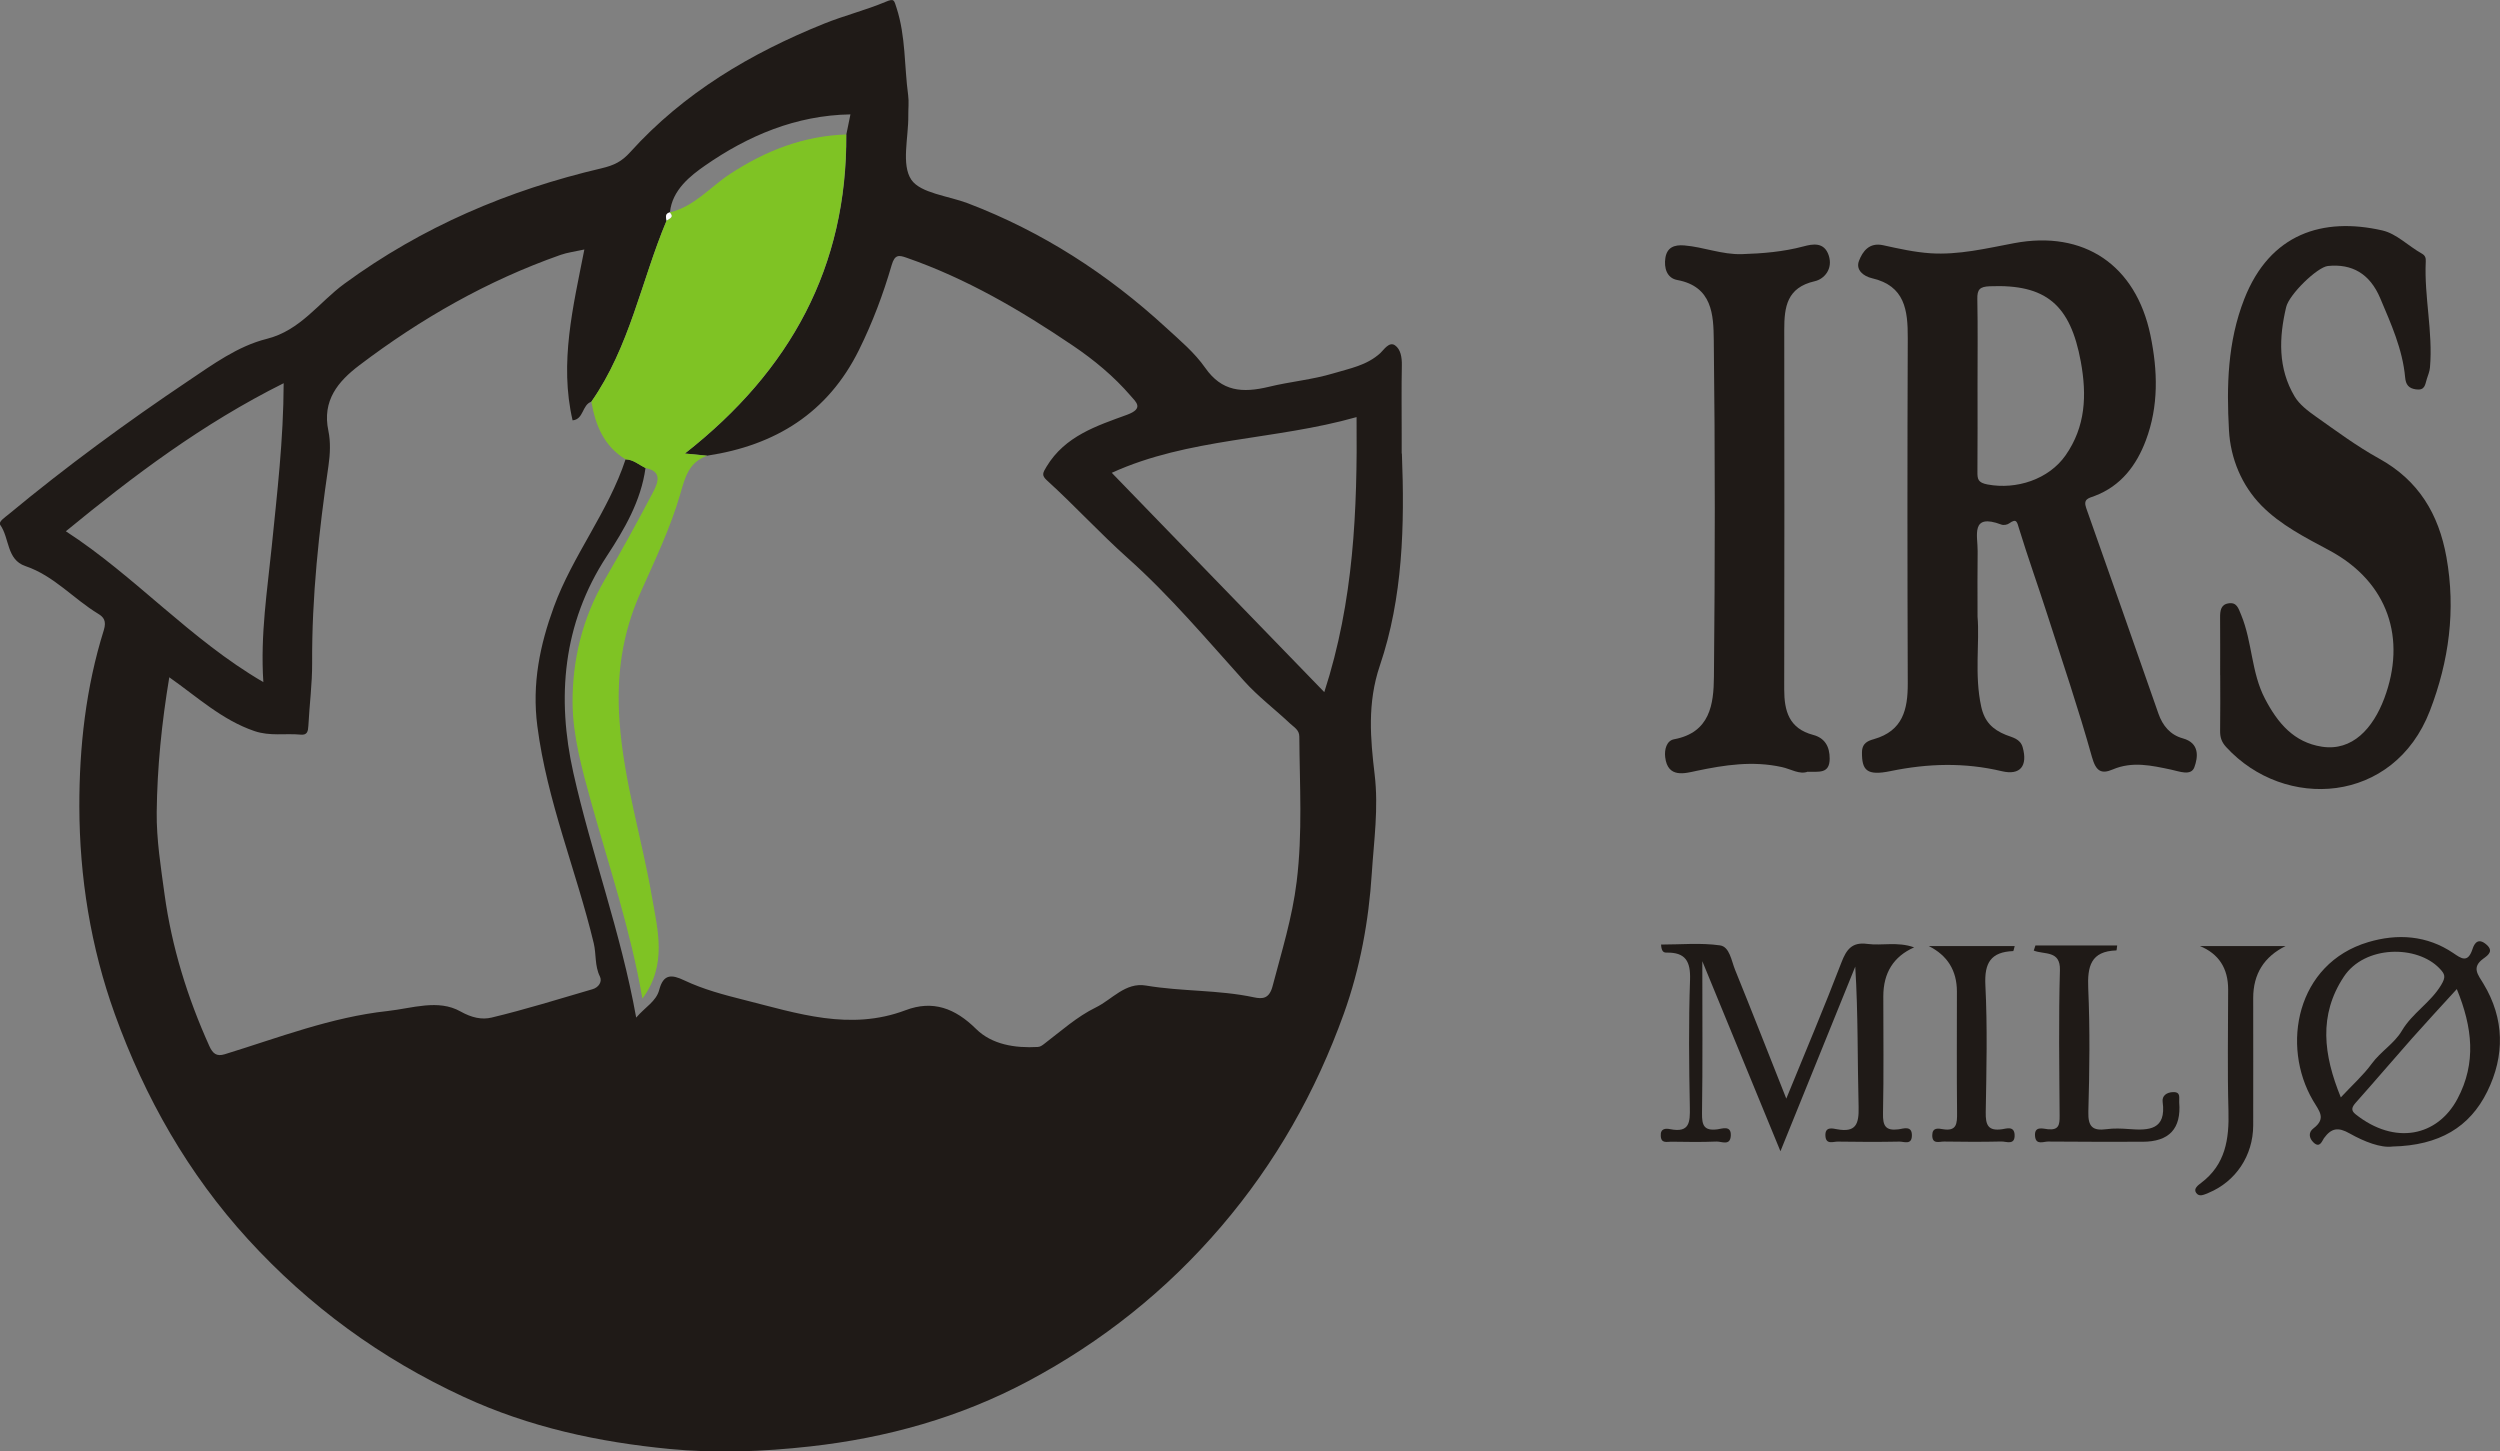
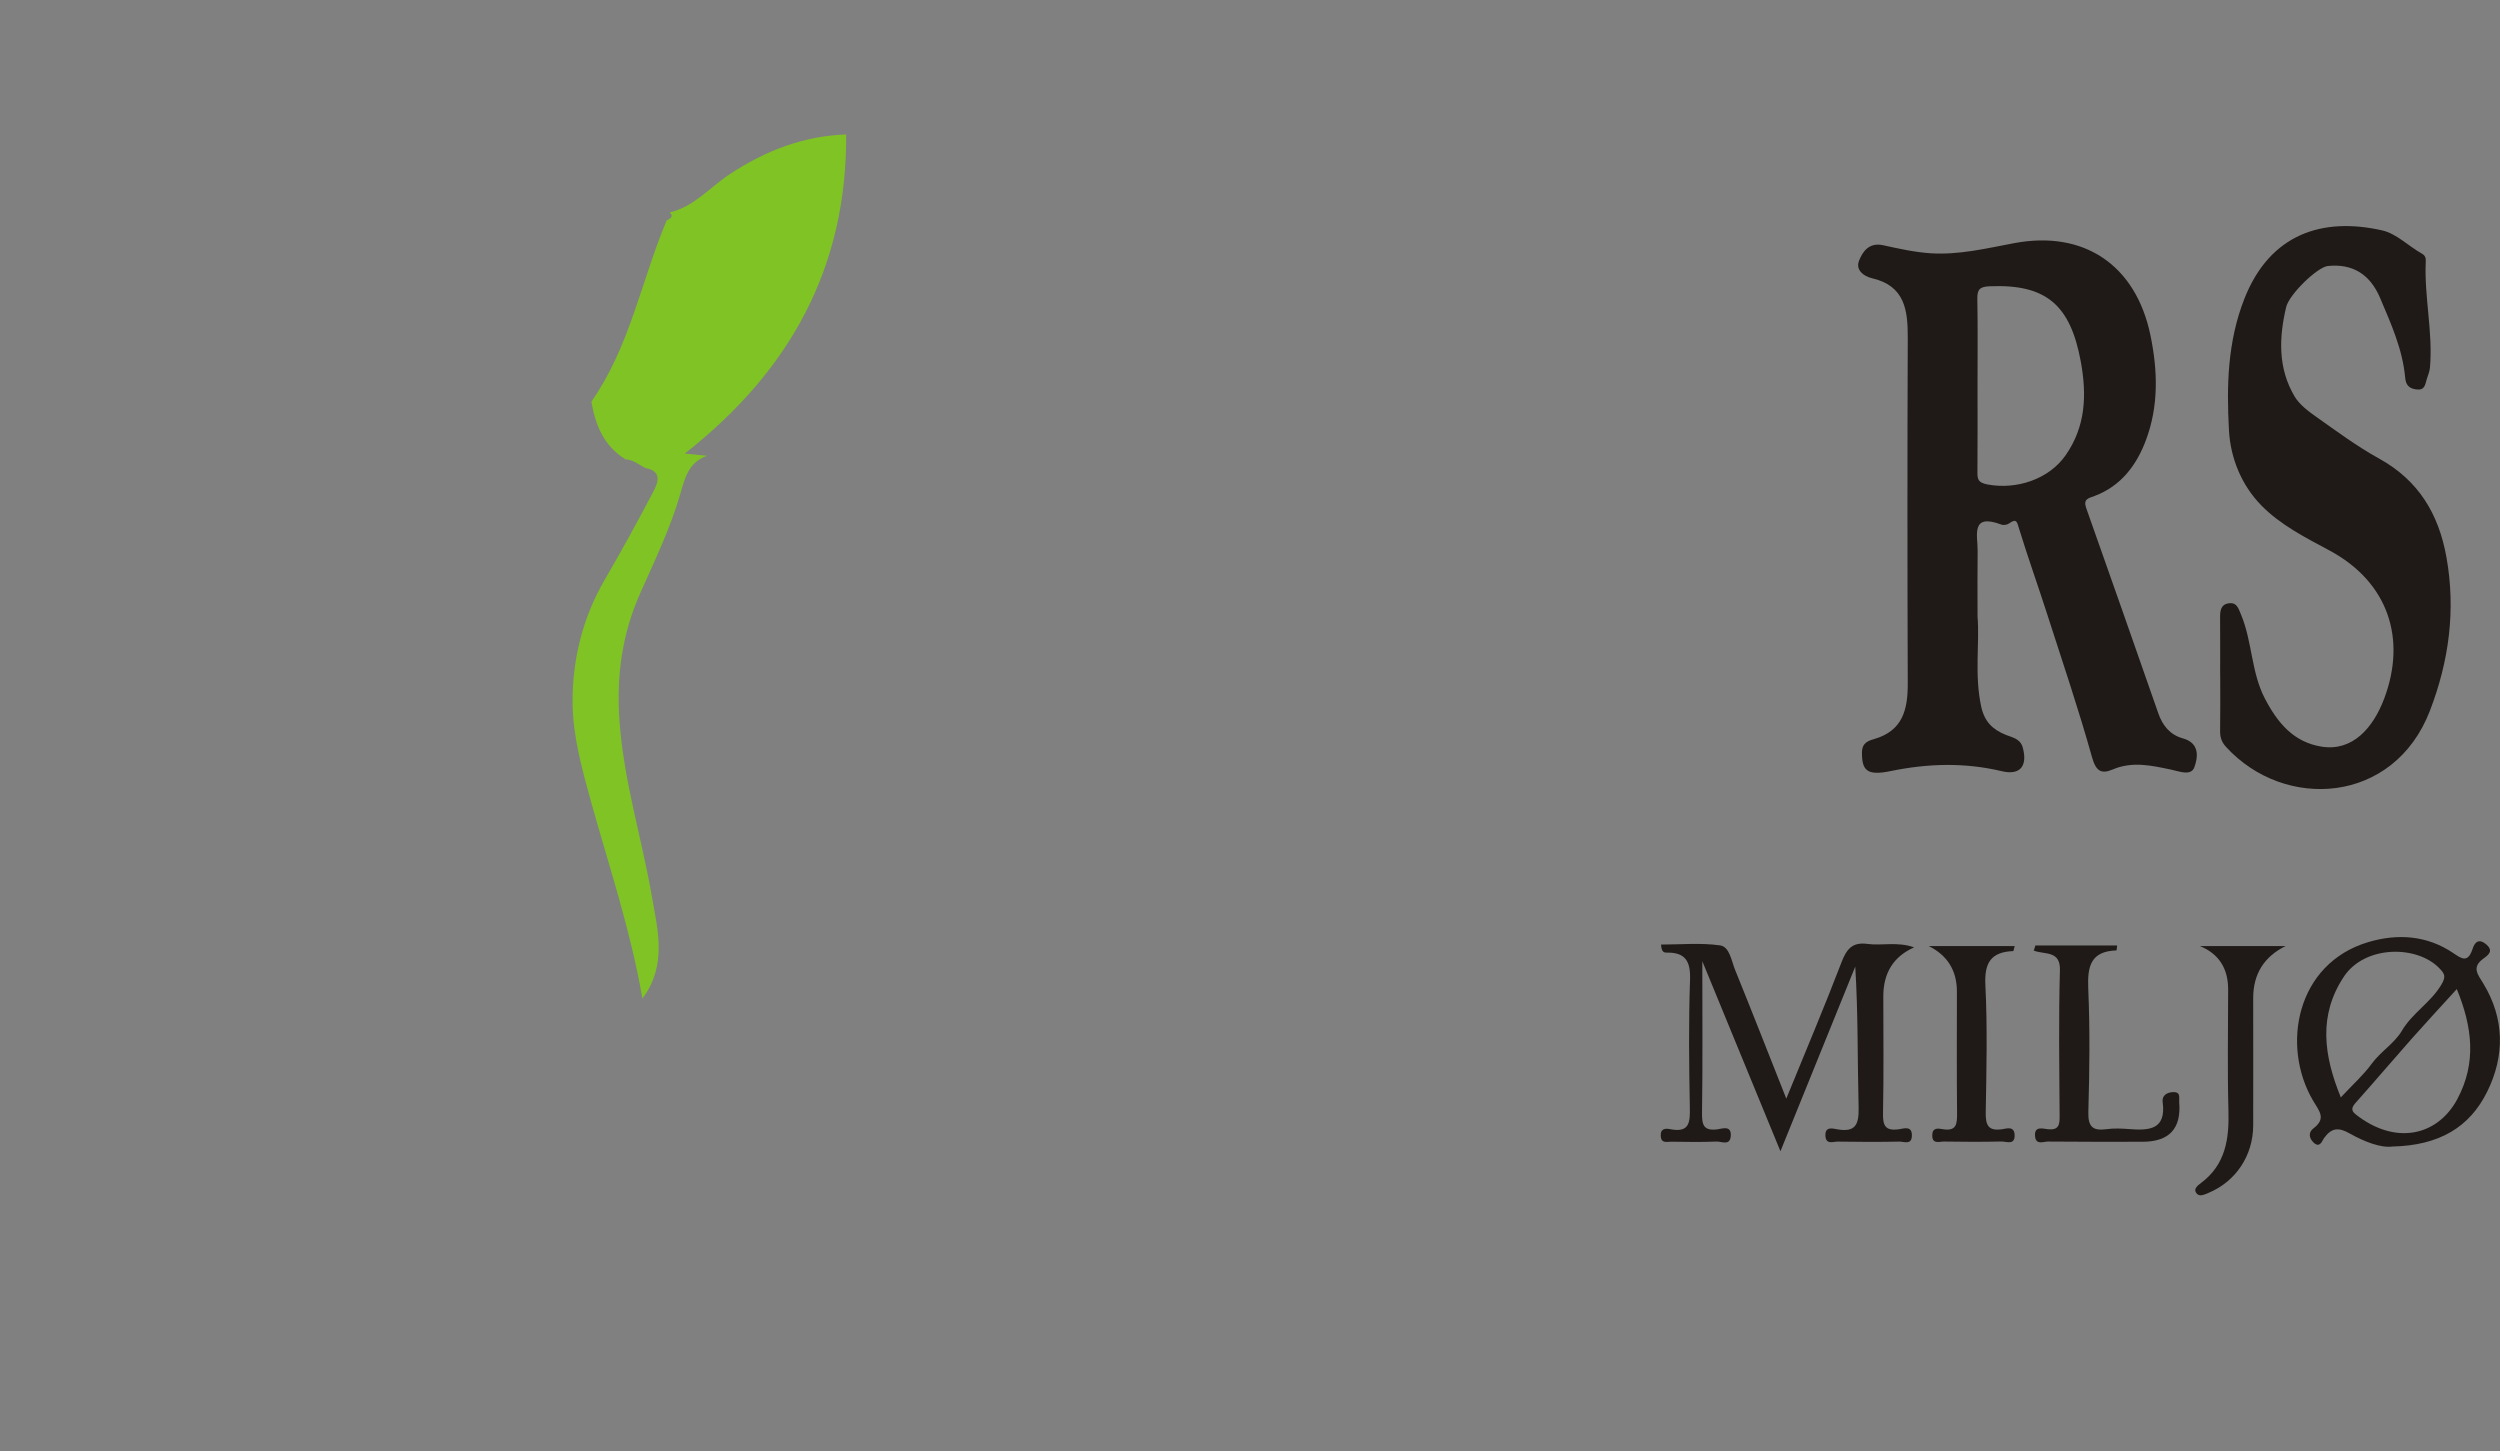
<svg xmlns="http://www.w3.org/2000/svg" id="Layer_2" viewBox="0 0 490.89 285">
  <rect x="0" y="0" width="490.89" height="285" fill="#808080" stroke="none" />
  <defs>
    <style>.cls-1{fill:#1f1a17;}.cls-1,.cls-2,.cls-3{stroke-width:0px;}.cls-2{fill:#fefefe;}.cls-3{fill:#7fc324;}</style>
  </defs>
  <g id="Layer_1-2">
-     <path class="cls-1" d="M275.27,89.05c.55,14.1.21,28.29-4.33,41.65-2.5,7.38-1.84,14.43-1.02,21.37.79,6.63-.15,13.03-.56,19.41-.59,9.32-2.3,18.69-5.49,27.56-5.51,15.33-13.38,29.28-24.06,41.77-10.79,12.62-23.48,22.7-37.99,30.42-13.33,7.09-27.67,11.11-42.77,12.79-9.24,1.03-18.5,1.37-27.62.49-13.87-1.34-27.45-4.25-40.35-10.21-16.28-7.52-30.39-17.83-42.39-30.97-11.74-12.86-20.22-27.78-26.13-44.16-4.76-13.2-6.95-26.93-6.98-40.82-.02-11.66,1.28-23.37,4.8-34.6.58-1.86-.07-2.6-1.07-3.21-4.89-2.96-8.71-7.49-14.33-9.39-3.7-1.25-3.09-5.46-4.92-8.06-.45-.65.92-1.5,1.61-2.08,11.3-9.37,23.15-18.06,35.32-26.23,4.77-3.2,9.7-6.82,15.38-8.24,6.63-1.65,10.25-7.16,15.23-10.81,15.29-11.2,32.23-18.4,50.5-22.68,2.5-.59,3.99-1.33,5.67-3.2,10.5-11.62,23.63-19.39,38.01-25.19,3.96-1.6,8.16-2.64,12.09-4.29,1.75-.74,1.67-.34,2.17,1.17,1.82,5.6,1.51,11.44,2.28,17.15.18,1.32.01,2.69.03,4.03.05,4.29-1.41,9.62.6,12.58,1.8,2.64,7.26,3.16,11.1,4.62,14.62,5.58,27.44,13.87,38.94,24.44,2.73,2.51,5.55,4.85,7.67,7.88,3.24,4.63,7.25,4.98,12.54,3.7,4.14-1.01,8.47-1.38,12.63-2.63,3.24-.98,6.52-1.54,9.2-3.97.67-.61,1.73-2.34,2.89-1.53,1.11.77,1.37,2.37,1.34,3.91-.09,4.57-.03,9.15-.03,13.72v3.63ZM131.51,41.7c-.96.26-.76.96-.63,1.64-4.96,11.83-7.23,24.78-14.76,35.54-1.85.6-1.48,3.46-3.69,3.66-2.63-11.34.12-22.36,2.31-33.55-1.9.42-3.34.59-4.67,1.06-14.36,5.05-27.43,12.51-39.52,21.68-4.17,3.16-7.33,6.92-6.07,12.87.46,2.19.34,4.6.02,6.83-1.88,12.86-3.28,25.74-3.21,38.76.02,4.1-.53,8.21-.74,12.32-.06,1.09-.21,1.87-1.52,1.74-3.01-.29-6,.35-9.07-.7-6.34-2.16-11.14-6.64-16.72-10.56-1.49,8.96-2.37,17.71-2.47,26.47-.06,5.38.81,10.79,1.54,16.15,1.42,10.36,4.49,20.25,8.79,29.78.67,1.48,1.42,2.11,3.02,1.62,10.55-3.24,20.87-7.28,31.99-8.49,4.84-.53,9.91-2.38,14.3.08,2.22,1.25,4.22,1.66,6.1,1.21,6.68-1.6,13.26-3.65,19.86-5.58,1.18-.35,1.93-1.47,1.42-2.5-1.04-2.1-.69-4.37-1.21-6.54-3.43-14.26-9.17-27.88-11.07-42.62-1.08-8.35.52-15.95,3.24-23.39,3.69-10.11,10.7-18.69,14.09-29,1.53.04,2.63,1.08,3.91,1.7-.88,6.5-4.17,12.09-7.61,17.33-8.71,13.3-9.83,27.91-6.56,42.53,3.55,15.87,9.31,31.23,12.34,48.07,1.8-2.1,3.94-3.18,4.53-5.46.82-3.14,2.45-3.02,4.91-1.85,3.74,1.77,7.73,2.83,11.75,3.84,10.46,2.63,20.78,6.15,31.71,2.02,5.34-2.02,9.7-.41,13.84,3.68,3.1,3.07,7.64,3.79,12.1,3.54.51-.03.85-.28,1.29-.62,3.29-2.51,6.45-5.35,10.12-7.14,3.2-1.56,5.8-4.99,9.86-4.3,7.02,1.19,14.2.82,21.19,2.31,1.69.36,3.01.29,3.66-2.19,1.78-6.8,3.86-13.4,4.73-20.52,1.18-9.56.58-19,.52-28.49,0-1.3-1.03-1.83-1.77-2.52-3-2.83-6.33-5.34-9.07-8.39-7.41-8.23-14.56-16.73-22.81-24.1-5.5-4.91-10.45-10.34-15.89-15.28-1.11-1.01-.85-1.46-.09-2.72,3.63-6.02,9.87-8.01,15.78-10.17,3.42-1.25,1.76-2.53.74-3.72-3.3-3.83-7.17-7.04-11.37-9.88-10.26-6.94-20.88-13.16-32.65-17.25-1.44-.5-2.29-.7-2.91,1.43-1.66,5.72-3.76,11.3-6.41,16.66-6.13,12.41-16.45,18.76-29.8,20.78-1.21-.12-2.42-.24-4.38-.43,20.8-16.31,31.86-36.71,31.69-62.66.26-1.25.51-2.49.8-3.92-10.69.17-20.14,4.2-28.55,10.05-2.77,1.93-6.46,4.75-6.89,9.17h0ZM260.03,135.91c5.81-17.91,6.51-35.72,6.34-54.01-16.11,4.57-32.98,4.06-48.07,10.94,13.72,14.16,27.47,28.35,41.74,43.07ZM55.71,75.24c-16,7.98-29.55,18.22-42.78,29.08,13.61,8.82,24.35,21.21,38.78,29.62-.61-9.4.79-18.06,1.66-26.74,1.04-10.4,2.29-20.76,2.33-31.96Z" />
    <path class="cls-1" d="M388.3,121.04c.44,5.18-.64,11.45.72,17.7.65,2.98,2.24,4.5,4.84,5.56,1.26.51,2.83.73,3.31,2.45,1,3.6-.44,5.55-4.1,4.68-7.33-1.74-14.51-1.53-21.85-.02-4.68.97-5.64-.17-5.61-3.68.01-1.89,1.28-2.29,2.36-2.6,5.68-1.63,6.65-5.84,6.63-10.97-.08-22.6-.09-45.2,0-67.8.02-5.46-.55-10.23-7.03-11.73-1.62-.37-3.24-1.6-2.55-3.4.71-1.86,2-3.67,4.73-3.08,3.06.67,6.16,1.37,9.28,1.58,5.57.37,11.02-.96,16.44-1.98,13.71-2.59,23.91,4.27,26.78,18.07,1.45,7.01,1.63,13.93-.9,20.65-1.84,4.9-4.9,8.98-10.08,10.92-1.17.44-2.27.58-1.63,2.38,4.77,13.44,9.47,26.9,14.18,40.36.83,2.38,2.34,4.18,4.78,4.85,3.36.92,2.99,3.71,2.28,5.66-.65,1.79-2.95.82-4.58.48-3.82-.8-7.59-1.68-11.46-.03-2.24.96-3.29.35-4.07-2.43-2.65-9.49-5.83-18.84-8.85-28.23-1.79-5.56-3.76-11.06-5.47-16.64-.4-1.32-.48-2.07-1.94-1.02-.38.28-1.1.4-1.54.23-6.13-2.3-4.61,2.22-4.65,5.23-.06,3.9-.02,7.8-.02,12.76ZM388.3,75.67c0,5.65.03,11.29-.02,16.93-.01,1.46.07,2.17,1.99,2.53,5.64,1.06,12.02-.99,15.33-5.74,3.91-5.61,4.19-11.74,2.98-18.37-2.05-11.18-6.82-15.26-17.88-14.81-1.96.08-2.48.62-2.44,2.52.11,5.64.04,11.29.04,16.93Z" />
    <path class="cls-1" d="M435.94,132.58c0-3.77.02-7.53-.01-11.3-.01-1.29.11-2.54,1.59-2.8,1.68-.29,1.98.89,2.56,2.3,2.19,5.31,1.95,11.25,4.67,16.44,2.49,4.76,5.66,8.55,11.18,9.4,5.97.91,10.02-3.59,12.24-9.5,4.36-11.62.86-22.79-10.78-29.04-4.72-2.53-9.61-5.01-13.33-8.8-3.88-3.95-6.09-9.25-6.39-14.79-.48-8.7-.29-17.33,3-25.76,5.04-12.89,15.46-16.14,27.12-13.48,2.77.63,5.1,3.06,7.71,4.52.77.43.84.93.81,1.58-.32,6.96,1.43,13.83.83,20.79-.07.81-.38,1.51-.61,2.24-.37,1.21-.38,2.31-2.13,2.08-1.47-.2-2.01-.94-2.14-2.37-.5-5.52-2.78-10.53-4.89-15.53-2.05-4.85-5.56-6.81-10.28-6.33-2.06.21-7.59,5.55-8.19,8.07-1.43,6.03-1.62,12.03,1.66,17.55.95,1.59,2.63,2.86,4.19,3.96,4.05,2.86,8.06,5.84,12.39,8.23,7.76,4.28,11.71,10.89,13.23,19.36,1.86,10.38.51,20.39-3.24,30.15-7.08,18.4-28.54,19.68-40.02,7.13-.91-.99-1.2-1.94-1.18-3.2.06-3.63.02-7.26.02-10.9Z" />
-     <path class="cls-1" d="M354.98,151.52c-1.62.63-3.34-.52-5.1-.9-5.71-1.26-11.19-.43-16.79.75-2.18.46-5.63,1.52-6.12-2.7-.18-1.49.27-3.24,1.74-3.51,7.09-1.32,7.78-6.9,7.83-12.25.22-22.04.24-44.09-.03-66.13-.06-4.9-.24-10.52-7.17-11.8-2.07-.38-2.64-2.41-2.33-4.36.33-2.04,1.73-2.6,3.74-2.43,3.8.32,7.38,1.83,11.29,1.71,4.11-.13,8.13-.46,12.13-1.53,1.73-.46,4.02-.92,4.91,1.78.89,2.69-.93,4.66-2.72,5.06-5.52,1.25-6.01,5.07-6.01,9.55.03,23.52.04,47.05-.01,70.57,0,4.29.94,7.71,5.68,8.97,2.28.6,3.26,2.27,3.25,4.68-.02,3.01-2.12,2.51-4.28,2.57Z" />
    <path class="cls-1" d="M349.59,226.03c-5.24-12.74-10.06-24.47-15.33-37.29,0,10.8.08,20.33-.06,29.86-.03,2.38.4,3.49,3.03,3.15.92-.12,2.76-.86,2.62,1.29-.13,2.02-1.84,1.06-2.82,1.11-2.95.13-5.91.07-8.87.03-.83-.01-1.98.41-2.06-1.13-.09-1.5.96-1.51,1.87-1.33,3.84.76,3.89-1.42,3.84-4.32-.16-8.33-.25-16.67.04-25,.13-3.62-.88-5.41-4.58-5.35-.57.01-1.03-.15-1.11-1.58,3.86,0,7.78-.38,11.58.16,1.89.27,2.23,3.02,2.95,4.79,3.31,8.15,6.51,16.34,10.06,25.3,3.83-9.38,7.48-17.99,10.82-26.72.99-2.59,2.1-4.06,5.07-3.66,2.9.39,5.93-.49,9.21.68q-6.05,2.68-6.05,9.62c0,7.66.1,15.32-.06,22.98-.05,2.41.46,3.46,3.05,3.13.93-.12,2.71-.85,2.62,1.31-.07,1.8-1.56,1.09-2.45,1.1-4.03.08-8.07.07-12.1,0-.89-.02-2.33.68-2.43-1.14-.1-1.86,1.39-1.45,2.26-1.29,3.73.69,4.34-1,4.26-4.36-.24-9.12-.08-18.24-.66-27.57-4.76,11.75-9.53,23.5-14.68,36.23Z" />
    <path class="cls-1" d="M469.75,225.13c-2.23.3-5.46-.92-8.38-2.57-2.26-1.28-3.58-1.07-5.04.92-.36.49-.79,2.06-2.05.86-.94-.9-1.02-2.02-.03-2.77,2.6-1.98,1.13-3.4-.1-5.51-6.27-10.73-3.26-26.86,10.87-31.07,5.71-1.7,11.52-1.36,16.72,2.17,1.48,1,2.79,2.02,3.71-.69.17-.49.75-2.56,2.55-1.18,1.78,1.37.64,2.21-.39,2.95-2.35,1.72-1.06,3.12.02,4.91,4.16,6.87,4.22,14.15.76,21.18-3.45,7-9.42,10.6-18.65,10.8ZM459.63,215.48c2.31-2.48,4.43-4.36,6.07-6.61,1.76-2.41,4.45-3.98,5.91-6.46,2.06-3.5,5.65-5.53,7.73-9.01.95-1.58.76-2.11-.31-3.23-4.41-4.64-14.7-4.6-18.81,1.62-4.98,7.54-4,15.32-.59,23.68ZM482.41,194.21c-3.15,3.46-6.04,6.57-8.85,9.74-3.68,4.16-7.28,8.4-10.98,12.55-.78.88-1.03,1.52-.04,2.3,7.7,6.11,16.07,4.35,20-3.04,3.75-7.05,2.94-14.06-.13-21.55Z" />
    <path class="cls-1" d="M399.68,185.65h16.04c-.07.51-.1.97-.15.97-5.04.16-5.72,3.11-5.53,7.49.35,8.05.25,16.13.02,24.19-.08,2.93.82,3.79,3.58,3.42,1.45-.2,2.96-.13,4.43-.02,3.9.3,7.32.17,6.58-5.33-.17-1.22.81-1.9,2.07-1.93,1.57-.04,1.11,1.17,1.18,2.01q.65,7.74-7.2,7.74c-6.19,0-12.37.03-18.56-.04-.89,0-2.36.73-2.54-1-.22-2.13,1.53-1.52,2.51-1.42,2.17.22,2.32-.89,2.31-2.61-.06-9.54-.21-19.09.06-28.63.11-3.94-3.07-3-5.14-3.84.11-.33.22-.67.33-1Z" />
    <path class="cls-1" d="M378.68,185.76h16.92c-.16.54-.22.98-.3.99-4.37.18-5.68,2.28-5.46,6.69.42,8.3.21,16.64.07,24.95-.04,2.5.44,3.74,3.22,3.34.84-.12,2.36-.69,2.45,1.08.1,2.14-1.63,1.31-2.6,1.33-3.76.09-7.52.07-11.27.01-.91-.01-2.33.6-2.3-1.27.02-1.51,1.18-1.32,2-1.17,2.86.51,2.89-1.13,2.87-3.25-.08-7.92-.03-15.83-.03-23.75q0-6.19-5.55-8.96Z" />
    <path class="cls-1" d="M431.96,185.76h16.84q-6.37,3.14-6.37,10.21c0,8.34.02,16.67,0,25.01-.02,5.98-3.47,11.05-8.76,13.24-.93.38-1.86.88-2.46-.02-.55-.81.43-1.5,1.01-1.94,4.78-3.61,5.51-8.61,5.35-14.17-.22-7.93-.06-15.86-.06-23.8q0-6.25-5.55-8.53Z" />
    <path class="cls-3" d="M122.81,90.18c-4.23-2.59-5.9-6.69-6.69-11.31,7.53-10.76,9.8-23.71,14.76-35.54.53-.42,1.58-.64.63-1.63,0,0,0,0,0,0,4.82-1.12,7.95-5,11.85-7.55,7.04-4.6,14.41-7.46,22.79-7.75.17,25.95-10.89,46.35-31.69,62.66,1.96.19,3.17.31,4.38.43-3.56,1.28-4.28,4.08-5.27,7.53-1.92,6.64-4.97,12.98-7.8,19.33-3.62,8.11-4.77,16.34-4.12,25.32.85,11.83,4.4,22.99,6.38,34.51,1.11,6.44,3.02,13.28-1.89,19.9-2.33-13.53-6.58-26.04-10.11-38.74-1.75-6.31-3.56-12.87-3.6-19.32-.06-8.37,1.93-16.65,6.28-24.13,3.31-5.69,6.48-11.46,9.54-17.28.94-1.8,1.87-4.08-1.52-4.71-1.28-.63-2.38-1.66-3.91-1.7Z" />
-     <path class="cls-2" d="M131.51,41.7c.95.99-.1,1.21-.63,1.63-.13-.68-.32-1.38.63-1.63Z" />
  </g>
</svg>